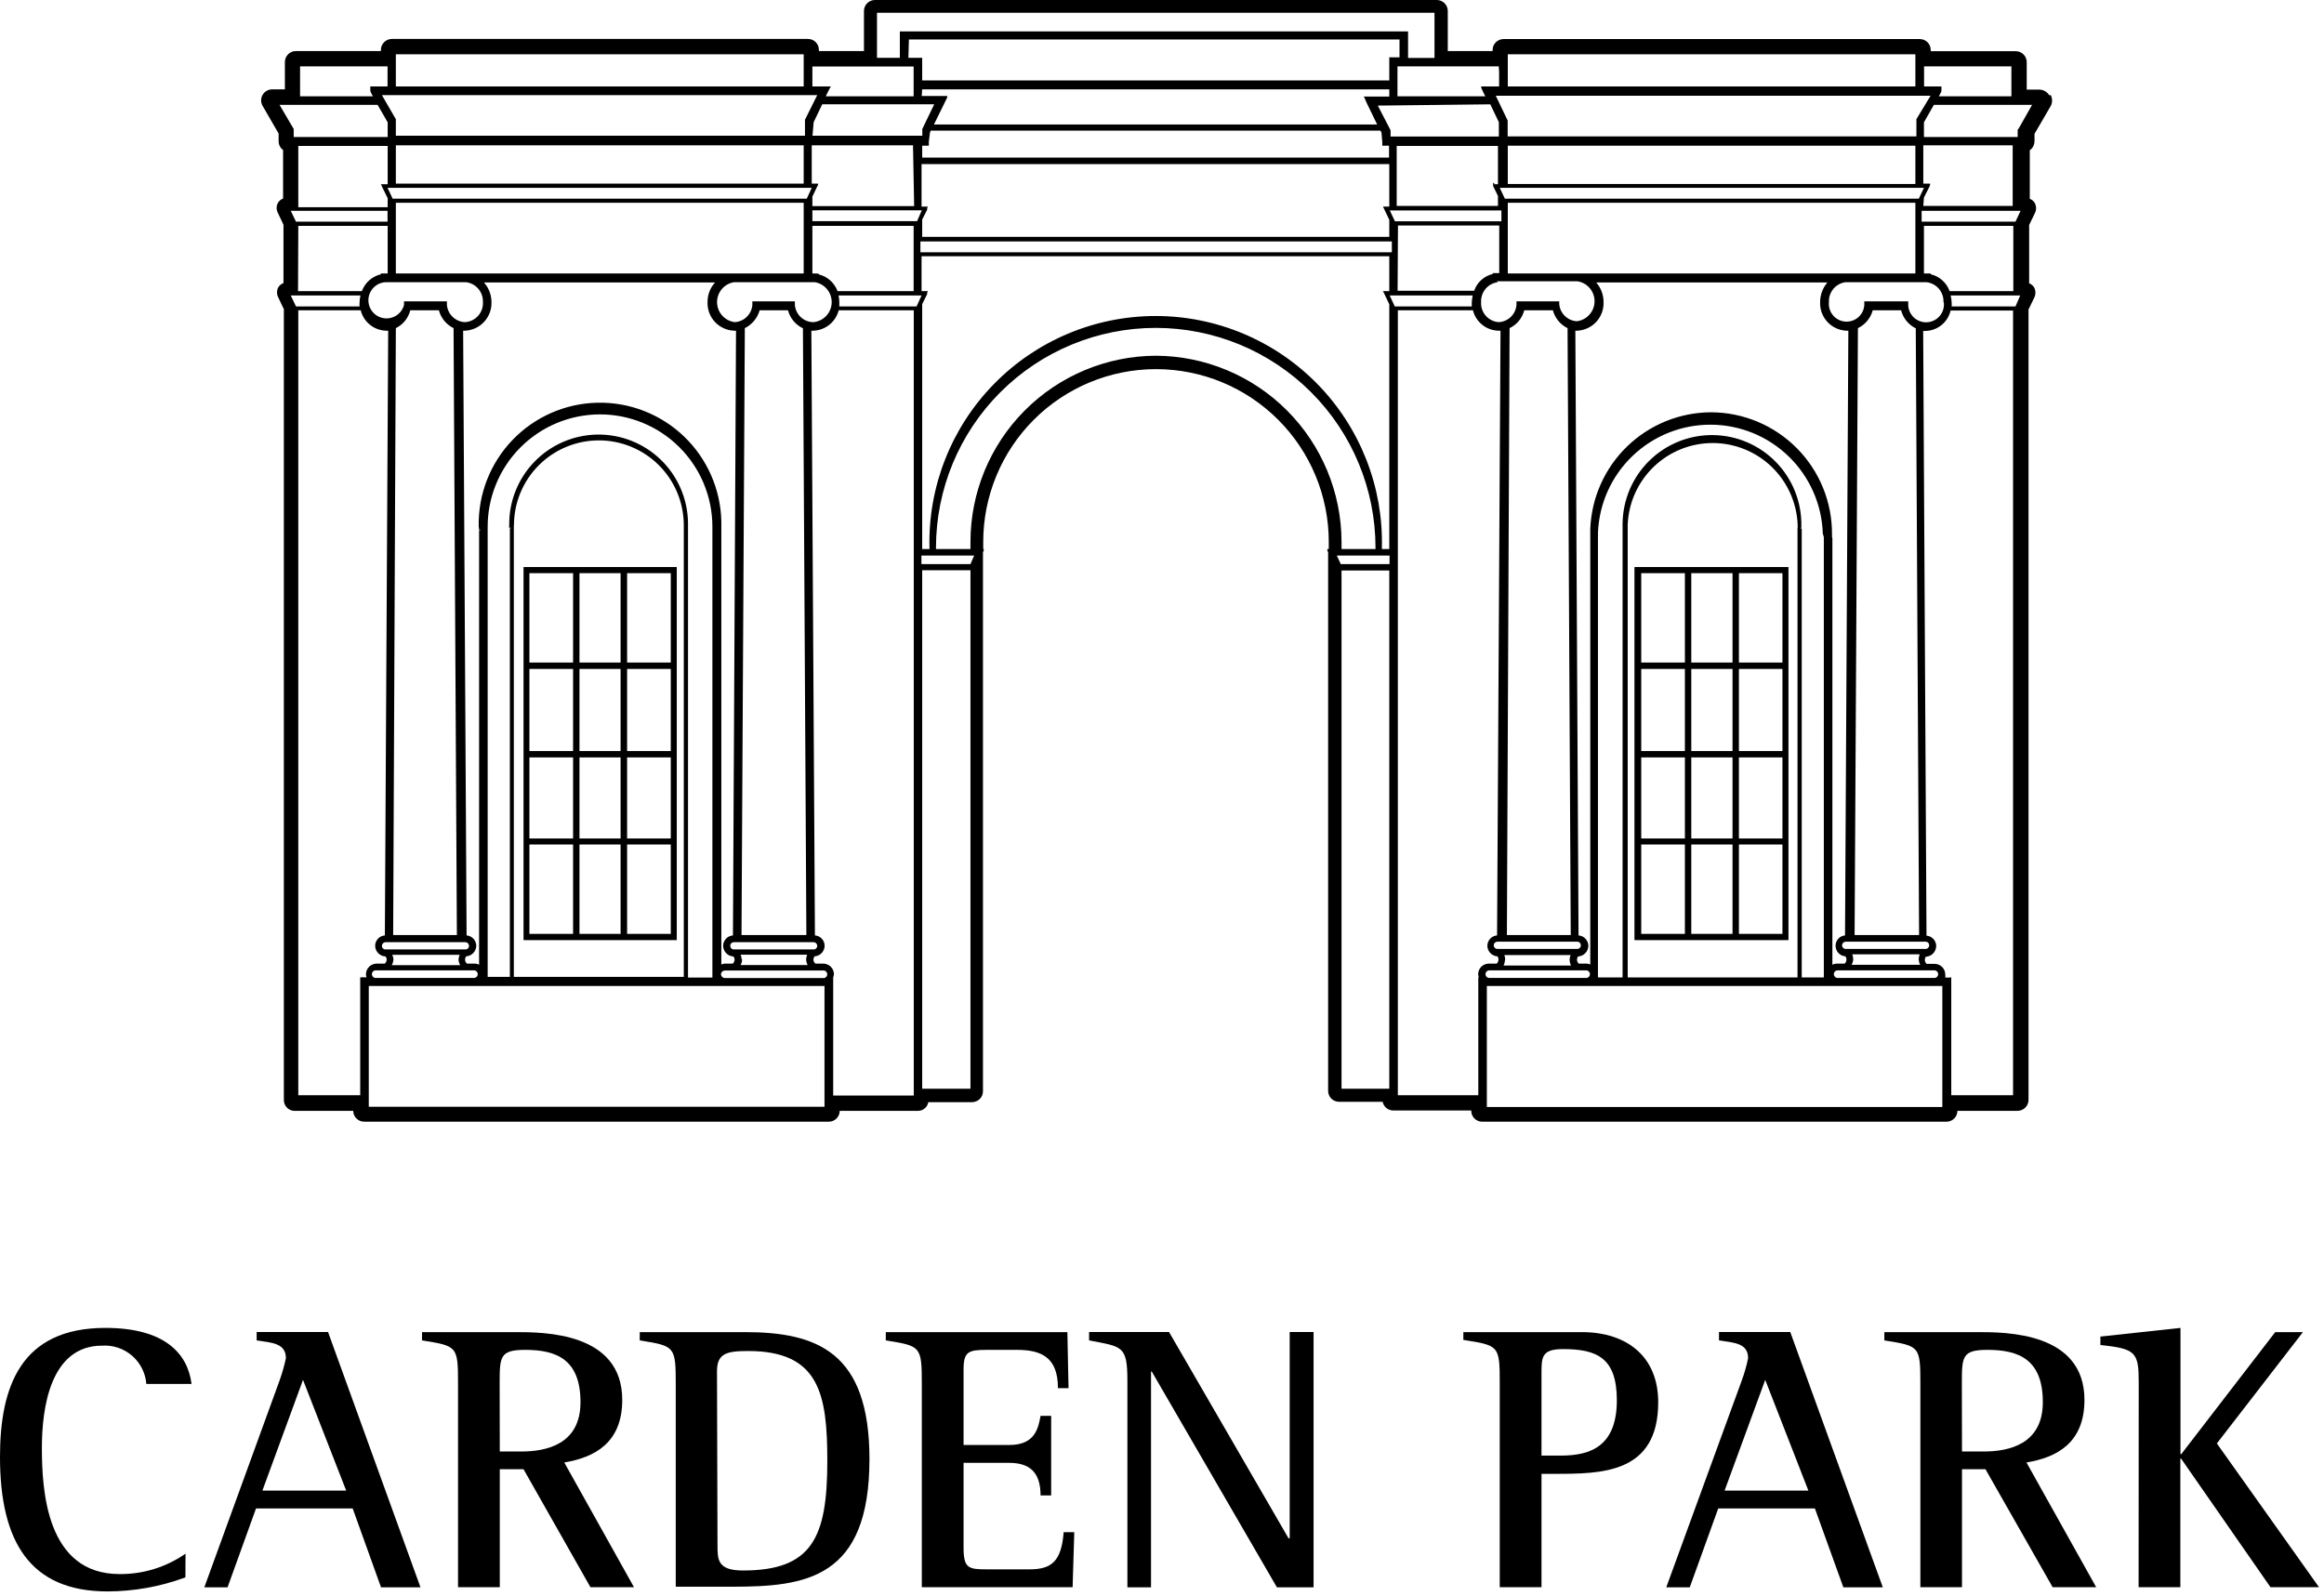
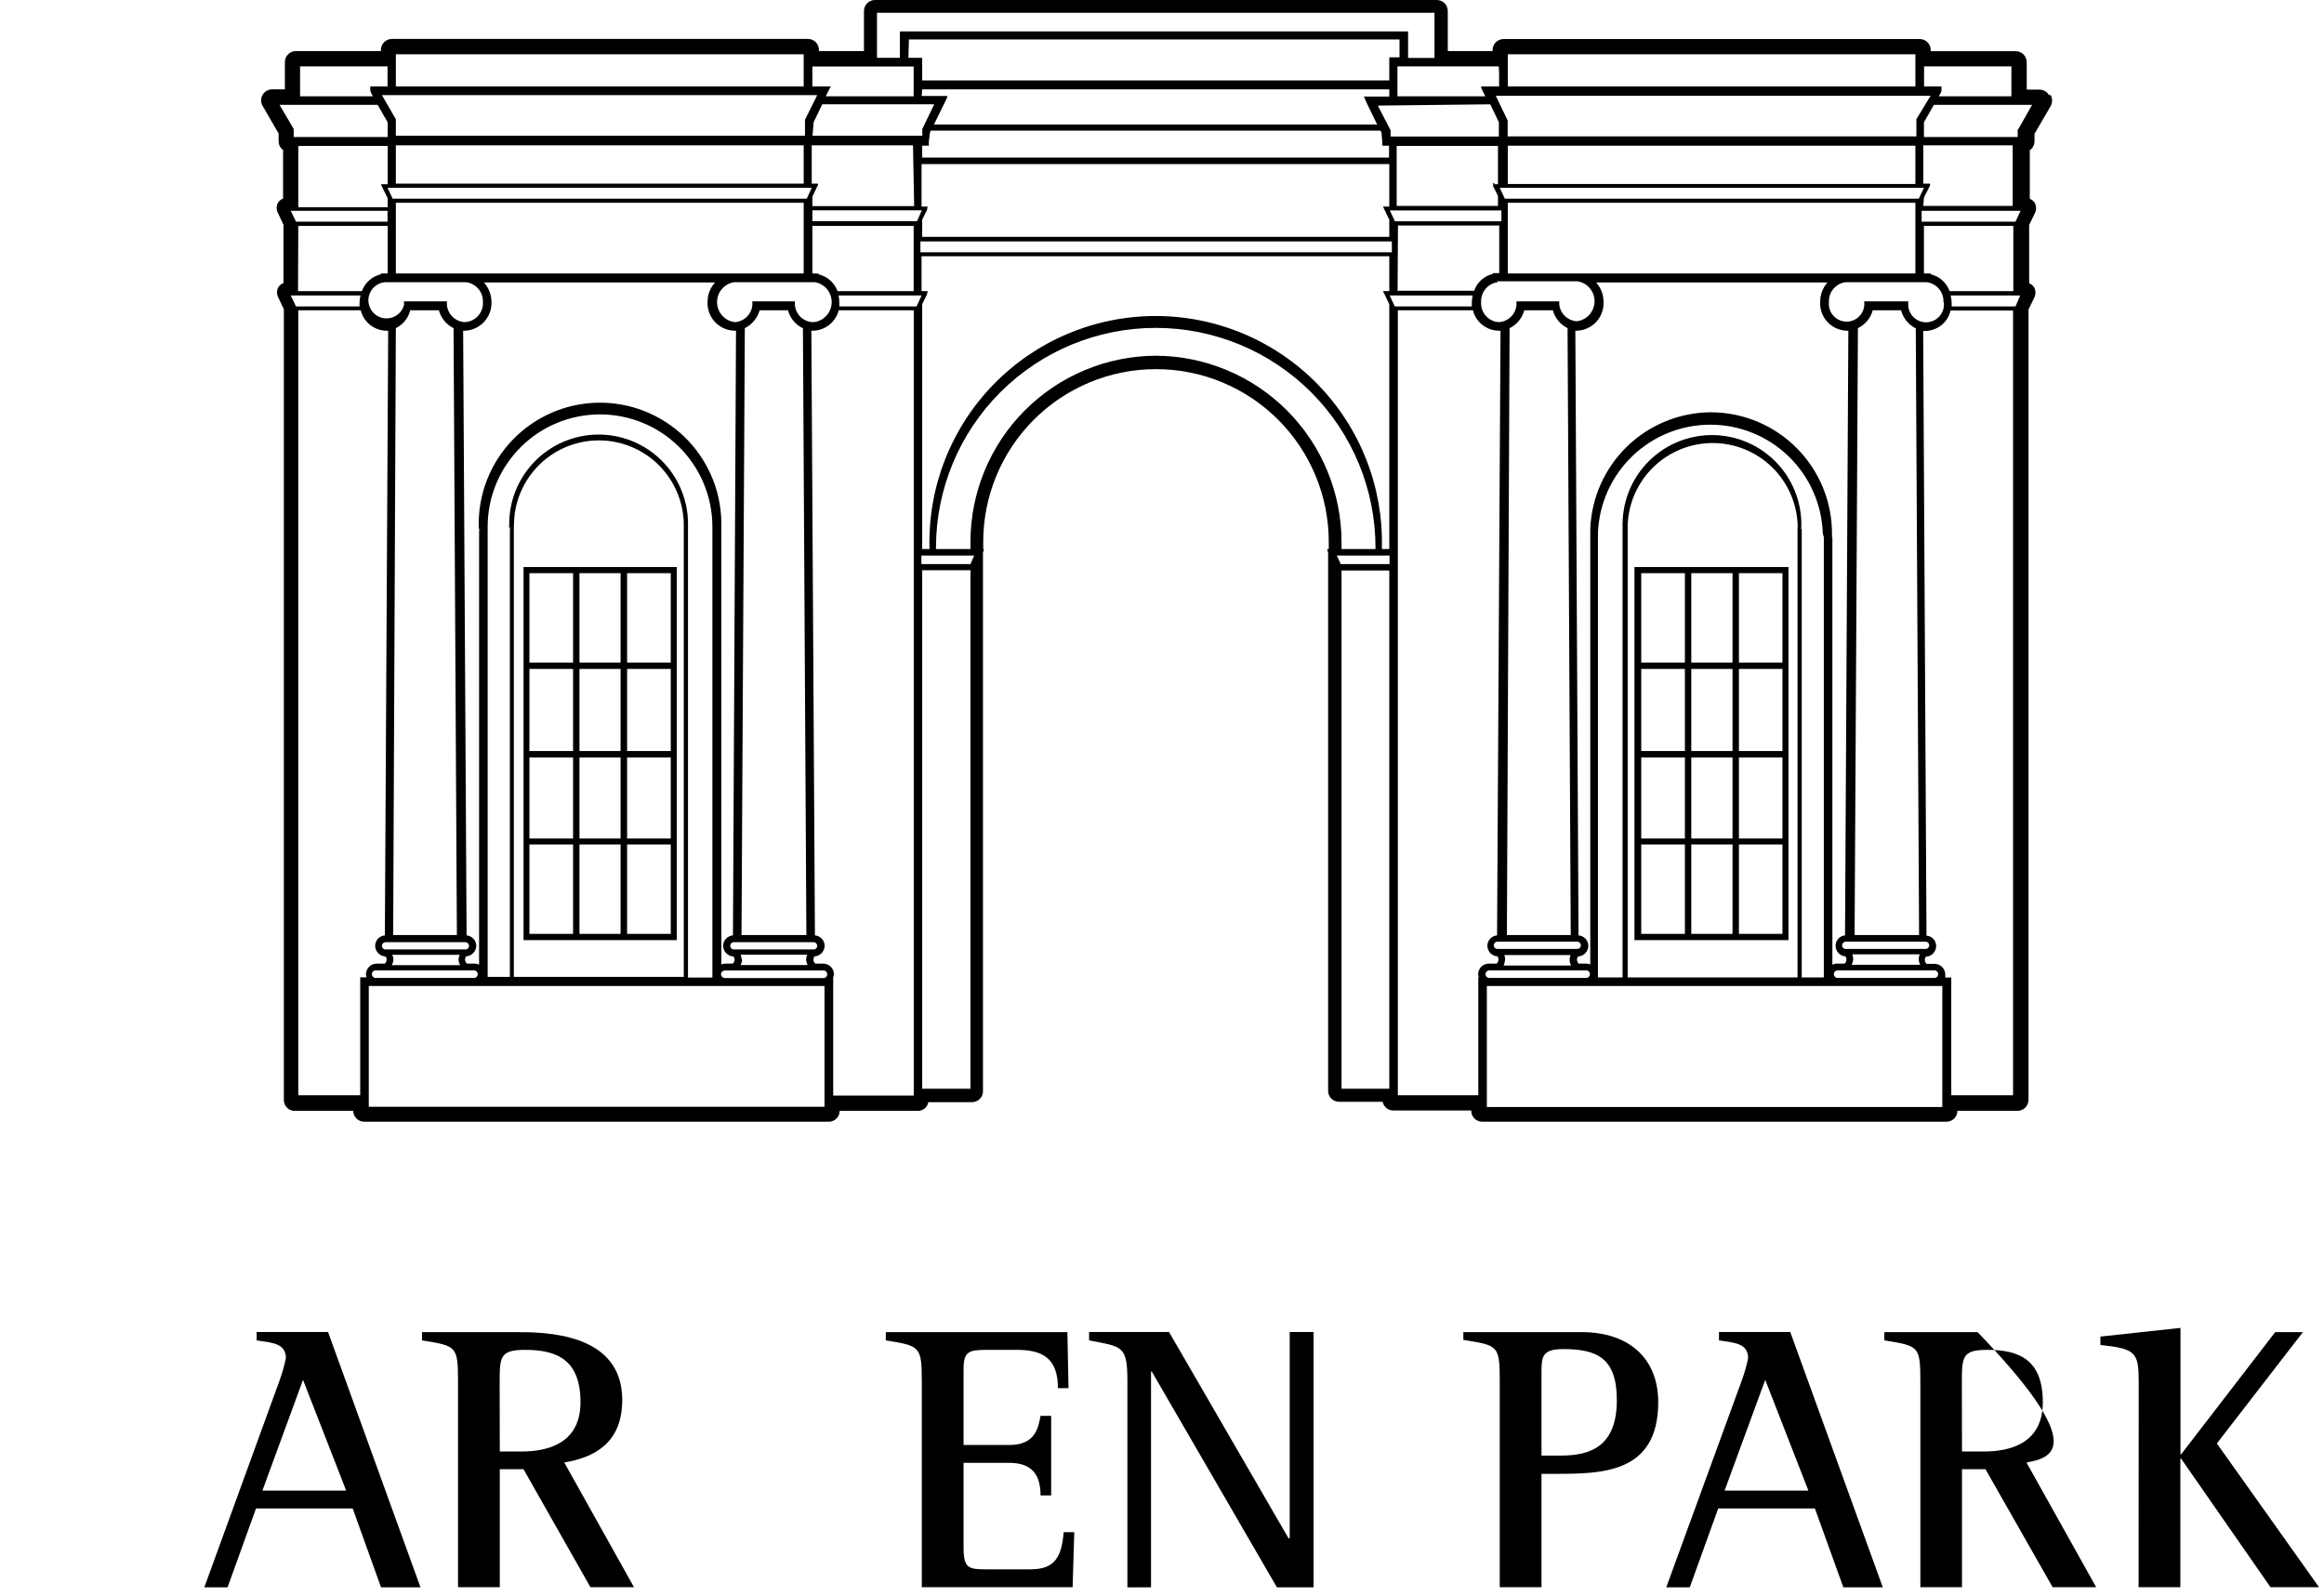
<svg xmlns="http://www.w3.org/2000/svg" width="182" height="125" viewBox="0 0 182 125" fill="none">
  <path d="M52.87 44.41H41V73.63H53V44.41H52.84H52.87ZM52.53 73.14H49.11V66.14H52.53V73.14ZM52.53 65.67H49.11V59.32H52.53V65.67ZM52.53 58.82H49.11V52.39H52.53V58.82ZM52.53 51.89H49.11V44.89H52.53V51.89ZM48.6 73.14H45.38V66.14H48.6V73.14ZM48.6 65.67H45.38V59.32H48.6V65.67ZM48.6 58.82H45.38V52.39H48.6V58.82ZM48.6 51.89H45.38V44.89H48.6V51.89ZM44.88 73.14H41.46V66.14H44.88V73.14ZM44.88 65.67H41.46V59.32H44.88V65.67ZM44.88 58.82H41.46V52.39H44.88V58.82ZM44.88 51.89H41.46V44.89H44.88V51.89Z" fill="black" />
  <path d="M140 44.41H128V73.63H140.06V44.41H140ZM139.59 73.14H136.18V66.14H139.59V73.14ZM139.59 65.67H136.18V59.32H139.59V65.67ZM139.59 58.82H136.18V52.39H139.59V58.82ZM139.59 51.89H136.18V44.89H139.59V51.89ZM135.68 73.14H132.45V66.14H135.68V73.14ZM135.68 65.67H132.45V59.32H135.68V65.67ZM135.68 58.82H132.45V52.39H135.68V58.82ZM135.68 51.89H132.45V44.89H135.68V51.89ZM131.95 73.14H128.53V66.14H131.95V73.14ZM131.95 65.67H128.53V59.32H131.95V65.67ZM131.95 58.82H128.53V52.39H131.95V58.82ZM131.95 51.89H128.53V44.89H131.95V51.89Z" fill="black" />
  <path d="M160.47 7.45C160.392 7.321 160.282 7.213 160.15 7.138C160.019 7.063 159.871 7.022 159.72 7.02H158.72V4.86C158.717 4.637 158.628 4.424 158.471 4.265C158.315 4.107 158.103 4.015 157.88 4.01H151.2V3.91C151.2 3.685 151.11 3.468 150.951 3.309C150.791 3.15 150.575 3.06 150.35 3.06H117.75C117.523 3.06 117.306 3.149 117.145 3.308C116.984 3.467 116.892 3.684 116.89 3.91V4H113.38V0.85C113.377 0.624 113.285 0.407 113.124 0.248C112.963 0.089 112.746 -1.53017e-05 112.52 1.96813e-09H68.52C68.293 -1.53017e-05 68.076 0.089 67.915 0.248C67.754 0.407 67.662 0.624 67.66 0.85V4H64.13V3.9C64.13 3.788 64.107 3.676 64.064 3.572C64.021 3.469 63.957 3.374 63.877 3.295C63.797 3.216 63.702 3.154 63.598 3.112C63.494 3.07 63.382 3.049 63.27 3.05H30.68C30.455 3.053 30.24 3.143 30.082 3.302C29.923 3.461 29.832 3.675 29.83 3.9V4H23.17C22.943 4 22.726 4.089 22.565 4.248C22.404 4.407 22.312 4.624 22.31 4.85V7H21.31C21.16 7 21.012 7.039 20.882 7.114C20.752 7.189 20.644 7.296 20.568 7.425C20.492 7.555 20.452 7.702 20.45 7.851C20.449 8.001 20.486 8.149 20.56 8.28L21.82 10.46V11.03C21.812 11.259 21.894 11.482 22.05 11.65L22.17 11.74V15.55C22.004 15.613 21.863 15.729 21.77 15.88C21.701 16.004 21.664 16.143 21.664 16.285C21.664 16.427 21.701 16.566 21.77 16.69C21.77 16.69 22.17 17.52 22.2 17.6V22.17C22.036 22.232 21.896 22.344 21.8 22.49C21.731 22.616 21.694 22.757 21.694 22.9C21.694 23.043 21.731 23.184 21.8 23.31C21.8 23.31 22.2 24.14 22.23 24.22V86.12C22.221 86.337 22.296 86.55 22.439 86.713C22.583 86.877 22.783 86.98 23 87H27.66C27.661 87.113 27.685 87.225 27.729 87.328C27.773 87.432 27.838 87.526 27.919 87.605C28 87.684 28.095 87.746 28.2 87.788C28.305 87.83 28.417 87.851 28.53 87.85H64.91C65.135 87.85 65.351 87.76 65.511 87.601C65.67 87.442 65.76 87.225 65.76 87H71.89C72.083 87.001 72.271 86.933 72.419 86.808C72.567 86.684 72.667 86.511 72.7 86.32H76.13C76.355 86.318 76.57 86.229 76.73 86.07C76.81 85.99 76.874 85.895 76.917 85.791C76.96 85.686 76.981 85.573 76.98 85.46V43.25L77.04 43.12V43H77V42.44C77 38.852 78.425 35.41 80.963 32.873C83.5 30.335 86.941 28.91 90.53 28.91C94.118 28.91 97.559 30.335 100.097 32.873C102.634 35.41 104.06 38.852 104.06 42.44V43H103.95V43.12L104.01 43.26V85.43C104.008 85.543 104.029 85.654 104.072 85.758C104.114 85.863 104.176 85.957 104.255 86.037C104.334 86.118 104.428 86.181 104.532 86.224C104.636 86.268 104.747 86.29 104.86 86.29H108.28C108.316 86.479 108.417 86.65 108.564 86.773C108.712 86.897 108.897 86.967 109.09 86.97H115.22V87C115.22 87.112 115.242 87.224 115.285 87.328C115.329 87.431 115.392 87.525 115.472 87.605C115.552 87.684 115.647 87.746 115.751 87.788C115.856 87.83 115.967 87.851 116.08 87.85H152.43C152.542 87.851 152.654 87.83 152.758 87.788C152.862 87.746 152.957 87.684 153.037 87.605C153.117 87.525 153.181 87.431 153.224 87.328C153.267 87.224 153.29 87.112 153.29 87H158C158.226 87 158.443 86.911 158.604 86.752C158.765 86.593 158.857 86.376 158.86 86.15V24.24L159.3 23.33C159.366 23.204 159.401 23.063 159.401 22.92C159.401 22.777 159.366 22.636 159.3 22.51C159.209 22.363 159.072 22.25 158.91 22.19V17.62L159.35 16.71C159.416 16.585 159.451 16.446 159.451 16.305C159.451 16.164 159.416 16.025 159.35 15.9C159.262 15.748 159.124 15.631 158.96 15.57V11.76L159.08 11.67C159.24 11.504 159.33 11.281 159.33 11.05C159.33 11.05 159.33 10.56 159.33 10.48L160.6 8.3C160.669 8.169 160.705 8.023 160.705 7.875C160.705 7.727 160.669 7.581 160.6 7.45M31 4.25H62.94V6.77H31V4.25ZM118.06 4.25H150V6.77H118.08V4.25H118.06ZM64.57 86.68H28.88V77.22H64.57V86.68ZM157.84 24H152.84C152.849 23.893 152.849 23.787 152.84 23.68C152.833 23.498 152.806 23.317 152.76 23.14H158.21L157.84 24ZM152.72 76.56H152.34C152.349 76.484 152.349 76.406 152.34 76.33C152.341 76.22 152.321 76.111 152.279 76.009C152.238 75.907 152.177 75.815 152.1 75.737C152.023 75.659 151.931 75.597 151.83 75.554C151.728 75.512 151.62 75.49 151.51 75.49H150.88C150.835 75.449 150.8 75.4 150.776 75.345C150.752 75.29 150.739 75.23 150.74 75.17C150.74 75.084 150.768 75 150.82 74.93C151.036 74.92 151.241 74.827 151.392 74.671C151.542 74.515 151.627 74.307 151.63 74.09C151.628 73.884 151.549 73.687 151.408 73.537C151.267 73.387 151.075 73.295 150.87 73.28L150.61 25.92H150.76C151.224 25.916 151.674 25.757 152.037 25.466C152.4 25.176 152.654 24.772 152.76 24.32H157.65V85.78H152.81V76.54L152.72 76.56ZM152.11 86.7H116.44V77.22H152.11V86.68V86.7ZM115.77 76.54V85.78H109.47V24.3H115.35C115.461 24.749 115.718 25.149 116.079 25.438C116.441 25.727 116.887 25.89 117.35 25.9H117.51L117.24 73.26C117.035 73.275 116.842 73.367 116.702 73.517C116.561 73.667 116.482 73.864 116.48 74.07C116.482 74.283 116.565 74.487 116.711 74.641C116.858 74.795 117.057 74.887 117.27 74.9C117.324 74.972 117.353 75.06 117.35 75.15C117.35 75.21 117.338 75.27 117.314 75.325C117.29 75.38 117.254 75.429 117.21 75.47H116.6C116.489 75.469 116.379 75.49 116.277 75.531C116.174 75.573 116.081 75.635 116.003 75.713C115.925 75.791 115.863 75.884 115.821 75.987C115.779 76.09 115.758 76.199 115.76 76.31C115.768 76.388 115.785 76.465 115.81 76.54H115.77ZM109.23 24L108.83 23.14H115.33C115.292 23.318 115.268 23.498 115.26 23.68C115.26 23.78 115.26 23.88 115.26 24H109.23ZM105 44.18L104.69 43.51H108.82V44.18H105ZM72.22 84.66V44.66H76V85.27H72.22V84.66ZM71.78 24H65.73C65.73 23.88 65.73 23.78 65.73 23.68C65.73 23.498 65.71 23.317 65.67 23.14H72.17L71.78 24ZM71.55 85.8H65.25V76.54C65.278 76.466 65.298 76.389 65.31 76.31C65.31 76.198 65.287 76.087 65.244 75.984C65.201 75.881 65.137 75.787 65.057 75.709C64.977 75.631 64.882 75.569 64.777 75.528C64.673 75.487 64.562 75.467 64.45 75.47H63.86C63.811 75.432 63.772 75.383 63.744 75.328C63.716 75.273 63.701 75.212 63.7 75.15C63.706 75.06 63.737 74.973 63.79 74.9C64.002 74.887 64.202 74.795 64.348 74.641C64.495 74.487 64.578 74.283 64.58 74.07C64.578 73.864 64.499 73.667 64.358 73.517C64.217 73.367 64.025 73.275 63.82 73.26L63.54 25.9H63.68C64.142 25.888 64.588 25.725 64.949 25.436C65.31 25.147 65.567 24.748 65.68 24.3H71.56V85.78L71.55 85.8ZM28.21 76.54V85.78H23.36V24.3H28.25C28.36 24.75 28.616 25.151 28.978 25.44C29.339 25.73 29.787 25.891 30.25 25.9H30.4L30.14 73.26C29.934 73.275 29.742 73.367 29.602 73.517C29.461 73.667 29.382 73.864 29.38 74.07C29.382 74.287 29.467 74.495 29.618 74.651C29.768 74.807 29.973 74.9 30.19 74.91C30.248 74.976 30.28 75.062 30.28 75.15C30.28 75.211 30.267 75.272 30.241 75.327C30.215 75.382 30.177 75.431 30.13 75.47H29.5C29.277 75.47 29.063 75.558 28.906 75.716C28.748 75.874 28.66 76.087 28.66 76.31C28.659 76.389 28.676 76.468 28.71 76.54H28.23H28.21ZM23.18 24L22.77 23.14H28.23C28.187 23.317 28.163 23.498 28.16 23.68C28.151 23.787 28.151 23.893 28.16 24H23.16H23.18ZM29.57 8.21L30.36 9.58V10.73H23V10.16V10.1L21.89 8.21H29.57ZM63.62 5.21H71.55V7.54H64.67L64.81 7.25L65 6.88L65.07 6.77H63.62V5.2V5.21ZM112.34 4.54H110.27V2.46H70.47V4.53H68.68V1H112.34V4.54ZM108.8 43H108.22V42.89C108.276 40.528 107.859 38.179 106.994 35.981C106.129 33.782 104.833 31.779 103.183 30.089C101.532 28.399 99.56 27.055 97.383 26.139C95.206 25.221 92.867 24.749 90.505 24.749C88.142 24.749 85.804 25.221 83.626 26.139C81.449 27.055 79.477 28.399 77.827 30.089C76.176 31.779 74.88 33.782 74.015 35.981C73.15 38.179 72.734 40.528 72.79 42.89V43H72.22V23.82L72.61 23.03V22.92L72.67 22.8H72.17V20.07H108.8V22.8H108.3L108.36 22.91L108.42 23.03L108.8 23.83V43ZM40 41.37H39.93V76.51H38.19V41.56V41.29C38.185 40.134 38.408 38.989 38.846 37.92C39.284 36.85 39.928 35.878 40.742 35.057C42.386 33.4 44.621 32.464 46.955 32.455C49.289 32.446 51.531 33.364 53.188 35.008C54.844 36.651 55.78 38.886 55.79 41.22V41.56V76.56H53.88V40.93C53.852 39.074 53.088 37.304 51.755 36.011C50.423 34.718 48.631 34.007 46.775 34.035C44.918 34.063 43.149 34.827 41.856 36.16C40.563 37.492 39.852 39.283 39.88 41.14C39.869 41.22 39.869 41.3 39.88 41.38L39.95 41.3L40 41.37ZM40.25 41.14C40.25 39.376 40.95 37.685 42.197 36.438C43.445 35.191 45.136 34.49 46.9 34.49C48.663 34.49 50.355 35.191 51.602 36.438C52.849 37.685 53.55 39.376 53.55 41.14V76.51H40.24V41.14H40.25ZM152.68 22.8C152.562 22.474 152.366 22.183 152.107 21.952C151.849 21.722 151.537 21.559 151.2 21.48V21.42H150.67V17.69H157.67V22.8H152.67H152.68ZM142.83 42.06V76.55H141.1V41.39H141V41.31L141.07 41.39V41.33V41.15C141.09 39.294 140.371 37.505 139.073 36.178C137.774 34.852 136.001 34.095 134.145 34.075C132.288 34.055 130.5 34.773 129.173 36.072C127.846 37.371 127.09 39.144 127.07 41C127.059 41.036 127.059 41.074 127.07 41.11V76.55H125.14V42C125.15 41.917 125.15 41.833 125.14 41.75C125.223 39.466 126.19 37.304 127.838 35.72C129.485 34.136 131.684 33.254 133.969 33.261C136.254 33.267 138.448 34.161 140.086 35.755C141.724 37.348 142.68 39.516 142.75 41.8L142.83 42.06ZM140.77 41.36V76.55H127.47V41.19V41.25C127.47 41.25 127.47 41.18 127.47 41.1C127.536 39.38 128.267 37.752 129.508 36.558C130.748 35.365 132.403 34.698 134.125 34.698C135.846 34.698 137.501 35.365 138.742 36.558C139.983 37.752 140.713 39.38 140.78 41.1C140.785 41.173 140.785 41.247 140.78 41.32M37.52 41.45V75.56C37.416 75.5 37.299 75.469 37.18 75.47H36.57C36.522 75.431 36.484 75.382 36.459 75.327C36.432 75.272 36.419 75.211 36.42 75.15C36.422 75.061 36.449 74.974 36.5 74.9C36.713 74.888 36.914 74.795 37.062 74.641C37.21 74.487 37.295 74.284 37.3 74.07C37.295 73.865 37.215 73.669 37.075 73.519C36.935 73.37 36.744 73.277 36.54 73.26L36.27 25.9H36.41C36.982 25.877 37.522 25.628 37.911 25.208C38.301 24.789 38.509 24.232 38.49 23.66C38.487 23.092 38.278 22.544 37.9 22.12H56C55.616 22.541 55.405 23.091 55.41 23.66C55.399 23.944 55.444 24.227 55.543 24.493C55.642 24.759 55.792 25.003 55.985 25.211C56.178 25.419 56.411 25.587 56.669 25.705C56.927 25.823 57.206 25.89 57.49 25.9H57.64L57.4 73.26C57.194 73.275 57 73.366 56.858 73.516C56.716 73.666 56.634 73.863 56.63 74.07C56.632 74.287 56.717 74.495 56.868 74.651C57.018 74.807 57.223 74.9 57.44 74.91C57.494 74.979 57.526 75.063 57.53 75.15C57.526 75.271 57.476 75.385 57.39 75.47H56.76C56.666 75.472 56.573 75.496 56.49 75.54V40.84C56.464 39.592 56.192 38.362 55.69 37.22C55.188 36.077 54.467 35.045 53.566 34.181C52.665 33.318 51.603 32.64 50.44 32.187C49.278 31.733 48.037 31.514 46.79 31.54C45.542 31.566 44.312 31.838 43.169 32.34C42.027 32.841 40.994 33.563 40.131 34.464C38.387 36.283 37.437 38.72 37.49 41.24L37.52 41.45ZM65.59 22.8C65.47 22.478 65.274 22.19 65.018 21.962C64.761 21.734 64.453 21.572 64.12 21.49C64.12 21.42 64.12 21.42 63.79 21.42H63.62V17.69H71.55V22.8H65.59ZM57.19 74.07C57.19 74.033 57.197 73.997 57.211 73.963C57.225 73.929 57.246 73.898 57.272 73.872C57.298 73.846 57.329 73.825 57.363 73.811C57.397 73.797 57.433 73.79 57.47 73.79H63.72C63.793 73.793 63.863 73.823 63.915 73.875C63.967 73.927 63.997 73.996 64 74.07C64.001 74.108 63.995 74.145 63.981 74.18C63.968 74.215 63.947 74.247 63.921 74.275C63.895 74.302 63.864 74.323 63.829 74.338C63.795 74.353 63.757 74.36 63.72 74.36H57.47C57.432 74.36 57.395 74.353 57.36 74.338C57.326 74.323 57.294 74.302 57.268 74.275C57.242 74.247 57.222 74.215 57.208 74.18C57.195 74.145 57.188 74.108 57.19 74.07ZM36 75.59H30.68C30.757 75.455 30.801 75.305 30.81 75.15C30.811 75.02 30.776 74.892 30.71 74.78H36C35.946 74.896 35.916 75.022 35.91 75.15C35.913 75.306 35.958 75.458 36.04 75.59M36.49 74.36H30.2C30.161 74.361 30.123 74.355 30.087 74.341C30.051 74.327 30.019 74.305 29.992 74.278C29.964 74.251 29.943 74.218 29.929 74.183C29.915 74.147 29.908 74.109 29.91 74.07C29.912 73.995 29.944 73.924 29.998 73.871C30.052 73.819 30.125 73.79 30.2 73.79H36.44C36.515 73.79 36.587 73.819 36.641 73.871C36.695 73.924 36.727 73.995 36.73 74.07C36.731 74.109 36.725 74.147 36.711 74.183C36.696 74.218 36.675 74.251 36.648 74.278C36.621 74.305 36.588 74.327 36.552 74.341C36.517 74.355 36.478 74.361 36.44 74.36M30.17 22.1H36.49C36.867 22.145 37.214 22.331 37.46 22.62C37.706 22.909 37.835 23.28 37.82 23.66C37.831 23.856 37.803 24.052 37.737 24.237C37.672 24.422 37.572 24.592 37.441 24.738C37.31 24.884 37.151 25.002 36.974 25.087C36.797 25.171 36.605 25.22 36.41 25.23C36.053 25.215 35.713 25.07 35.454 24.824C35.194 24.578 35.033 24.246 35 23.89V23.67V23.6H31.64V23.89C31.571 24.142 31.434 24.371 31.244 24.55C31.054 24.73 30.818 24.853 30.562 24.907C30.306 24.961 30.041 24.943 29.794 24.856C29.548 24.768 29.331 24.615 29.166 24.412C29.001 24.208 28.896 23.964 28.862 23.705C28.827 23.445 28.865 23.182 28.971 22.943C29.077 22.704 29.247 22.498 29.462 22.35C29.677 22.201 29.929 22.115 30.19 22.1M62.88 25.7L63.15 73.23H58.07L58.33 25.7C58.61 25.561 58.858 25.364 59.058 25.123C59.258 24.882 59.405 24.602 59.49 24.3H61.71C61.789 24.603 61.932 24.885 62.131 25.126C62.329 25.368 62.578 25.564 62.86 25.7M31 15.88H62.94V21.42H57.09H36.83C36.83 21.42 36.7 21.42 36.52 21.42H31V15.88ZM31 25.7C31.278 25.563 31.524 25.366 31.719 25.125C31.914 24.883 32.054 24.601 32.13 24.3H34.37C34.45 24.602 34.595 24.883 34.793 25.125C34.992 25.366 35.239 25.562 35.52 25.7L35.78 73.23H30.79L31 25.7ZM63.62 25.23C63.269 25.207 62.938 25.06 62.686 24.814C62.435 24.568 62.28 24.24 62.25 23.89V23.67V23.6H58.92V23.67V23.89C58.889 24.24 58.734 24.568 58.483 24.814C58.232 25.06 57.901 25.207 57.55 25.23C57.171 25.185 56.82 25.005 56.564 24.722C56.308 24.439 56.162 24.073 56.155 23.691C56.148 23.309 56.279 22.938 56.524 22.645C56.77 22.353 57.113 22.159 57.49 22.1H63.81C64.187 22.162 64.529 22.359 64.772 22.654C65.015 22.949 65.143 23.322 65.132 23.704C65.121 24.086 64.972 24.451 64.712 24.732C64.452 25.013 64.1 25.189 63.72 25.23M23.36 17.69H30.36V21.42H29.83V21.48C29.492 21.56 29.178 21.722 28.918 21.952C28.658 22.183 28.459 22.474 28.34 22.8H23.34L23.36 17.69ZM63.18 15.56H30.75L30.35 14.71H63.57L63.18 15.56ZM23.36 11.43H30.36V14.43H29.83L29.89 14.55L29.94 14.67L30.36 15.52V16.23H23.36V11.43ZM29.48 76H37.17C37.239 76.013 37.301 76.049 37.346 76.103C37.391 76.157 37.415 76.225 37.415 76.295C37.415 76.365 37.391 76.433 37.346 76.487C37.301 76.541 37.239 76.577 37.17 76.59H29.48C29.436 76.598 29.392 76.596 29.349 76.585C29.307 76.574 29.267 76.554 29.233 76.526C29.2 76.498 29.172 76.462 29.154 76.422C29.135 76.382 29.125 76.339 29.125 76.295C29.125 76.251 29.135 76.207 29.154 76.168C29.172 76.128 29.2 76.093 29.233 76.064C29.267 76.036 29.307 76.016 29.349 76.005C29.392 75.994 29.436 75.992 29.48 76ZM58.08 75.14C58.077 75.013 58.05 74.887 58 74.77H63.21C63.163 74.888 63.136 75.013 63.13 75.14C63.135 75.294 63.176 75.445 63.25 75.58H58C58.073 75.445 58.114 75.294 58.12 75.14M71.59 16.14H63.62V15.4L63.99 14.62L64.06 14.5V14.38H63.57V11.38H71.5L71.59 16.14ZM71.82 17.32H63.62V16.47H72.19L71.82 17.32ZM63.72 9.57L64.39 8.17H73.16L72.23 10.1V10.17C72.23 10.17 72.23 10.49 72.23 10.63H63.63L63.72 9.57ZM71.18 3.09H109.6V4.49H108.8V6.3H72.22V4.53H71.14L71.18 3.09ZM116.71 8.17L117.38 9.57V10.69H108.9V10.23V10.2L107.9 8.27L116.71 8.17ZM145.13 74.74H150.34C150.29 74.857 150.263 74.983 150.26 75.11C150.267 75.266 150.304 75.419 150.37 75.56H145C145.085 75.425 145.13 75.269 145.13 75.11C145.127 74.984 145.103 74.859 145.06 74.74M144.26 74.03C144.262 73.955 144.294 73.884 144.348 73.831C144.402 73.779 144.475 73.75 144.55 73.75H150.79C150.827 73.749 150.865 73.755 150.9 73.768C150.935 73.782 150.967 73.802 150.994 73.828C151.021 73.855 151.043 73.886 151.057 73.921C151.072 73.955 151.08 73.992 151.08 74.03C151.081 74.069 151.075 74.107 151.061 74.143C151.046 74.178 151.025 74.211 150.998 74.238C150.971 74.265 150.938 74.287 150.902 74.301C150.867 74.315 150.828 74.321 150.79 74.32H144.55C144.511 74.321 144.473 74.315 144.437 74.301C144.401 74.287 144.369 74.265 144.342 74.238C144.314 74.211 144.293 74.178 144.279 74.143C144.265 74.107 144.258 74.069 144.26 74.03ZM116.98 74.03C116.981 73.992 116.99 73.954 117.006 73.92C117.021 73.885 117.044 73.854 117.072 73.828C117.1 73.802 117.132 73.782 117.168 73.768C117.204 73.755 117.242 73.749 117.28 73.75H123.52C123.594 73.75 123.665 73.779 123.718 73.832C123.77 73.885 123.8 73.956 123.8 74.03C123.801 74.068 123.795 74.105 123.781 74.14C123.768 74.175 123.747 74.207 123.721 74.234C123.695 74.262 123.664 74.283 123.629 74.298C123.595 74.312 123.557 74.32 123.52 74.32H117.28C117.241 74.321 117.202 74.315 117.166 74.301C117.129 74.287 117.096 74.266 117.068 74.239C117.04 74.212 117.018 74.179 117.003 74.143C116.988 74.108 116.98 74.069 116.98 74.03ZM117.22 22.03H123.54C123.917 22.089 124.26 22.283 124.505 22.576C124.751 22.868 124.882 23.239 124.874 23.621C124.867 24.003 124.722 24.369 124.465 24.652C124.209 24.935 123.859 25.115 123.48 25.16C123.129 25.137 122.798 24.99 122.546 24.744C122.295 24.498 122.14 24.17 122.11 23.82V23.6H118.76V23.67V23.89C118.729 24.242 118.573 24.571 118.319 24.817C118.066 25.063 117.732 25.21 117.38 25.23C117.185 25.218 116.995 25.169 116.82 25.084C116.645 24.998 116.488 24.88 116.359 24.734C116.23 24.588 116.131 24.418 116.067 24.234C116.004 24.049 115.978 23.854 115.99 23.66C115.972 23.283 116.096 22.913 116.339 22.623C116.582 22.334 116.925 22.147 117.3 22.1M144.22 21.42H123.92H118.08V15.88H150V21.42H144.17H144.22ZM118.22 25.7C118.502 25.565 118.752 25.37 118.95 25.128C119.149 24.886 119.292 24.603 119.37 24.3H121.61C121.69 24.602 121.835 24.883 122.033 25.125C122.232 25.366 122.479 25.562 122.76 25.7L123.01 73.23H118.01L118.22 25.7ZM150.03 25.7L150.29 73.23H145.24L145.5 25.7C145.782 25.564 146.032 25.368 146.233 25.127C146.433 24.885 146.579 24.603 146.66 24.3H148.88C148.957 24.599 149.097 24.879 149.29 25.12C149.483 25.361 149.725 25.559 150 25.7M152.23 23.7C152.249 23.885 152.23 24.072 152.176 24.25C152.122 24.428 152.033 24.594 151.914 24.737C151.795 24.88 151.648 24.998 151.483 25.084C151.318 25.17 151.138 25.222 150.952 25.238C150.766 25.253 150.58 25.231 150.403 25.173C150.226 25.116 150.062 25.023 149.921 24.901C149.78 24.78 149.665 24.631 149.583 24.464C149.5 24.297 149.451 24.116 149.44 23.93V23.6H146V23.67V23.89C145.988 24.074 145.939 24.254 145.857 24.42C145.775 24.585 145.66 24.732 145.52 24.853C145.381 24.974 145.218 25.065 145.043 25.122C144.867 25.179 144.682 25.201 144.498 25.186C144.314 25.17 144.134 25.119 143.971 25.033C143.807 24.948 143.662 24.831 143.544 24.689C143.426 24.547 143.337 24.383 143.283 24.206C143.229 24.029 143.211 23.844 143.23 23.66C143.211 23.284 143.335 22.916 143.576 22.627C143.816 22.338 144.157 22.15 144.53 22.1H150.86C151.24 22.14 151.59 22.324 151.839 22.614C152.088 22.904 152.217 23.278 152.2 23.66M109.48 17.66H117.41V21.39H116.9V21.46C116.566 21.536 116.258 21.697 116.004 21.926C115.75 22.155 115.559 22.446 115.45 22.77H109.45L109.48 17.66ZM109.24 17.33L108.84 16.48H117.58V17.33H109.24ZM117.04 14.33H116.93V14.45V14.57L117.31 15.35V16.13H109.38V11.43H117.31V14.43H117L117.04 14.33ZM72.22 17.2L72.61 16.42V16.29L72.67 16.18H72.17V12.85H108.8V16.18H108.3L108.36 16.29L108.42 16.42L108.8 17.21V18.55H72.22V17.2ZM72.83 10.38L72.89 10.23H108.11L108.19 10.39L108.25 11.1V11.33V11.41H108.78V12.34H72.22V11.41H72.74V11.33V11.1L72.83 10.38ZM150.27 15.56H117.85L117.45 14.71H150.67L150.27 15.56ZM72.22 7H108.8V7.56H106.8L106.86 7.67L107.02 8.04L107.85 9.75H73.14L74 8L74.18 7.63V7.52H72.18L72.22 7ZM72.08 18.91H109V19.76H72.08V18.91ZM117.88 75.17C117.877 75.044 117.853 74.919 117.81 74.8H123C122.95 74.917 122.923 75.043 122.92 75.17C122.927 75.326 122.964 75.479 123.03 75.62H117.75C117.816 75.479 117.853 75.326 117.86 75.17M143.4 42.1L143.47 42.17C143.47 42.17 143.47 41.96 143.47 41.86C143.479 40.609 143.241 39.369 142.77 38.21C142.298 37.051 141.603 35.997 140.723 35.108C139.843 34.219 138.796 33.512 137.642 33.028C136.489 32.545 135.251 32.294 134 32.29C131.55 32.298 129.198 33.253 127.435 34.954C125.673 36.656 124.635 38.972 124.54 41.42C124.54 41.42 124.54 41.54 124.54 41.71V75.54C124.456 75.498 124.364 75.474 124.27 75.47H123.63C123.546 75.384 123.5 75.269 123.5 75.15C123.5 75.064 123.528 74.98 123.58 74.91C123.796 74.9 124.001 74.807 124.152 74.651C124.302 74.495 124.387 74.287 124.39 74.07C124.385 73.863 124.304 73.666 124.161 73.516C124.019 73.366 123.826 73.275 123.62 73.26L123.37 25.9H123.51C124.081 25.877 124.62 25.628 125.008 25.208C125.396 24.788 125.601 24.231 125.58 23.66C125.583 23.093 125.376 22.544 125 22.12H143.11C142.742 22.549 142.539 23.095 142.54 23.66C142.528 23.942 142.571 24.224 142.668 24.49C142.765 24.755 142.914 24.999 143.105 25.207C143.297 25.415 143.527 25.584 143.784 25.702C144.04 25.821 144.317 25.888 144.6 25.9H144.75L144.49 73.26C144.287 73.278 144.099 73.371 143.962 73.521C143.825 73.671 143.749 73.867 143.75 74.07C143.749 74.28 143.828 74.483 143.971 74.637C144.114 74.791 144.31 74.885 144.52 74.9C144.574 74.972 144.603 75.06 144.6 75.15C144.602 75.21 144.591 75.271 144.567 75.326C144.542 75.382 144.506 75.431 144.46 75.47H143.86C143.734 75.469 143.61 75.5 143.5 75.56V42.1H143.42H143.4ZM143.86 76H151.54C151.609 76.013 151.671 76.049 151.716 76.103C151.761 76.157 151.785 76.225 151.785 76.295C151.785 76.365 151.761 76.433 151.716 76.487C151.671 76.541 151.609 76.577 151.54 76.59H143.86C143.791 76.577 143.729 76.541 143.684 76.487C143.639 76.433 143.614 76.365 143.614 76.295C143.614 76.225 143.639 76.157 143.684 76.103C143.729 76.049 143.791 76.013 143.86 76ZM30.35 17.36H23.18L22.77 16.51H30.35V17.36ZM37.6 41.54H37.53L37.59 41.46L37.6 41.54ZM157.84 17.36H150.49V16.51H158.24L157.84 17.36ZM150.67 15.47L151.1 14.62L151.15 14.5V14.38H150.62V11.38H157.62V16.13H150.62L150.67 15.47ZM118.08 11.41H150V14.41H118.08V11.41ZM150.08 9.33V9.39V10.68H118.07V9.5V9.44C118.07 9.44 117.34 7.93 117.14 7.5H151.19L150.08 9.33ZM117.4 5.63V6.77H116V6.88L116.17 7.25L116.32 7.54H109.44V5.2H117.37L117.4 5.63ZM62.94 14.38H31V11.38H62.94V14.38ZM63.04 9.38V9.45C63.04 9.45 63.04 10.36 63.04 10.63H31V9.4V9.34C31 9.34 30.15 7.88 29.91 7.45H64L63.04 9.38ZM56.46 76.31C56.462 76.231 56.495 76.156 56.55 76.101C56.606 76.045 56.681 76.013 56.76 76.01H64.43C64.473 76.002 64.517 76.004 64.56 76.015C64.603 76.026 64.642 76.046 64.676 76.074C64.71 76.103 64.737 76.138 64.756 76.178C64.775 76.218 64.784 76.261 64.784 76.305C64.784 76.349 64.775 76.392 64.756 76.432C64.737 76.472 64.71 76.507 64.676 76.536C64.642 76.564 64.603 76.584 64.56 76.595C64.517 76.606 64.473 76.608 64.43 76.6H56.76C56.683 76.598 56.609 76.567 56.554 76.513C56.498 76.459 56.465 76.387 56.46 76.31ZM76 44.18H72.16V43.51H76.29L76 44.18ZM76 42.44V43H73.3V42.89C73.3 38.326 75.113 33.948 78.34 30.721C81.568 27.493 85.945 25.68 90.51 25.68C95.074 25.68 99.451 27.493 102.679 30.721C105.907 33.948 107.72 38.326 107.72 42.89V43H105.06V42.44C105.052 38.583 103.519 34.885 100.795 32.153C98.071 29.422 94.377 27.878 90.52 27.86C86.663 27.876 82.97 29.419 80.249 32.151C77.528 34.884 76 38.584 76 42.44ZM116.58 76H124.27C124.339 76.013 124.401 76.049 124.446 76.103C124.491 76.157 124.515 76.225 124.515 76.295C124.515 76.365 124.491 76.433 124.446 76.487C124.401 76.541 124.339 76.577 124.27 76.59H116.58C116.511 76.577 116.449 76.541 116.404 76.487C116.359 76.433 116.334 76.365 116.334 76.295C116.334 76.225 116.359 76.157 116.404 76.103C116.449 76.049 116.511 76.013 116.58 76ZM158.06 10.1L158.01 10.16V10.73H150.67V9.58L151.45 8.21H159.14L158.07 10.1M150.68 5.2H157.52V7.54H151.84C152.03 7.19 152.04 7.16 152.04 7.11V6.77H150.68V5.2ZM30.35 5.63V6.77H29V7.11C29 7.11 29 7.19 29.2 7.54H23.5V5.2H30.35V5.63ZM108.8 85.27H105.06V44.68H108.8V85.27Z" fill="black" />
-   <path d="M14.52 123.54C12.57 124.26 10.509 124.632 8.43 124.64C2.35 124.64 0 120.75 0 114.1C0 108.6 1.63 104 8.25 104C12.89 104 14.7 106 15 108.39H11.46C11.393 107.536 10.993 106.742 10.345 106.18C9.698 105.619 8.855 105.335 8 105.39C3.93 105.39 3.28 110.29 3.28 113.39C3.28 116.72 3.63 123.28 9.36 123.28C11.208 123.297 13.015 122.738 14.53 121.68L14.52 123.54Z" fill="black" />
  <path d="M20.55 116.74H27.11L23.73 108.07L20.55 116.74ZM21.89 108.13C22.095 107.558 22.262 106.974 22.39 106.38C22.39 105.19 21.29 105.16 20.1 104.98V104.32H25.69L32.93 124.32H29.84L27.62 118.14H20.05L17.82 124.32H16L21.89 108.13Z" fill="black" />
  <path d="M39.14 113.68H40.83C42.76 113.68 45.46 113.14 45.46 109.82C45.46 106.5 43.62 105.72 41.13 105.72C39.13 105.72 39.13 106.26 39.13 108.39L39.14 113.68ZM35.87 108.36C35.87 105.42 35.81 105.42 33.05 104.98V104.33H40.36C42.58 104.33 48.73 104.33 48.73 109.64C48.73 113.03 46.53 114.15 44.19 114.54L49.65 124.31H46.24L41 115.07H39.14V124.31H35.87V108.36Z" fill="black" />
-   <path d="M56.19 121C56.19 122.16 56.19 123 58.19 123C63.6 123 64.79 120.42 64.79 114.42C64.79 109.17 64.16 105.81 58.58 105.81C56.86 105.81 56.15 106.02 56.15 107.41L56.19 121ZM52.92 108.36C52.92 105.42 52.83 105.42 50.1 104.98V104.33H58.32C63.97 104.33 68.09 105.87 68.09 114.27C68.09 123.66 63.09 124.27 57.34 124.27H52.92V108.36Z" fill="black" />
  <path d="M72.19 108.36C72.19 105.42 72.1 105.42 69.37 104.98V104.33H83.59L83.68 108.72H82.85C82.85 106.34 81.6 105.72 79.64 105.72H77.33C75.84 105.72 75.46 105.84 75.46 107.26V113.17H79.05C81.05 113.17 81.31 111.87 81.49 110.89H82.32V117.12H81.49C81.49 115.52 80.83 114.57 79.05 114.57H75.46V121.19C75.46 122.85 75.84 122.91 77.33 122.91H80.62C82.32 122.91 83.12 122.32 83.3 120H84.13L84 124.31H72.19V108.36Z" fill="black" />
  <path d="M88.29 108.13C88.29 105.36 87.87 105.48 85.29 104.98V104.32H91.55L100.91 120.48H101V104.32H102.87V124.32H100L90.2 107.42H90.14V124.32H88.29V108.13Z" fill="black" />
  <path d="M120.72 114H122.26C124.61 114 126.62 113.23 126.62 109.66C126.62 106.34 125.05 105.66 122.41 105.66C120.8 105.66 120.72 106.23 120.72 107.44V114ZM117.45 108.32C117.45 105.38 117.39 105.38 114.6 104.94V104.33H123.86C127.51 104.33 129.86 106.33 129.86 109.82C129.86 115.43 125.41 115.43 121.72 115.43H120.72V124.31H117.45V108.32Z" fill="black" />
  <path d="M135.06 116.74H141.62L138.24 108.07L135.06 116.74ZM136.4 108.13C136.61 107.56 136.777 106.975 136.9 106.38C136.9 105.19 135.81 105.16 134.62 104.98V104.32H140.2L147.45 124.32H144.36L142.13 118.14H134.56L132.33 124.32H130.49L136.4 108.13Z" fill="black" />
-   <path d="M153.65 113.68H155.35C157.28 113.68 159.98 113.14 159.98 109.82C159.98 106.5 158.14 105.72 155.64 105.72C153.64 105.72 153.64 106.26 153.64 108.39L153.65 113.68ZM150.39 108.36C150.39 105.42 150.33 105.42 147.57 104.98V104.33H154.87C157.1 104.33 163.24 104.33 163.24 109.64C163.24 113.03 161.05 114.15 158.7 114.54L164.16 124.31H160.75L155.49 115.07H153.65V124.31H150.39V108.36Z" fill="black" />
+   <path d="M153.65 113.68H155.35C157.28 113.68 159.98 113.14 159.98 109.82C159.98 106.5 158.14 105.72 155.64 105.72C153.64 105.72 153.64 106.26 153.64 108.39L153.65 113.68ZM150.39 108.36C150.39 105.42 150.33 105.42 147.57 104.98V104.33H154.87C163.24 113.03 161.05 114.15 158.7 114.54L164.16 124.31H160.75L155.49 115.07H153.65V124.31H150.39V108.36Z" fill="black" />
  <path d="M167.49 108.25C167.49 105.9 167.25 105.63 164.49 105.34V104.68L170.76 104V113.89H170.82L178.18 104.33H180.35L173.61 113.05L181.61 124.31H177.81L170.81 114.24H170.75V124.31H167.48L167.49 108.25Z" fill="black" />
</svg>